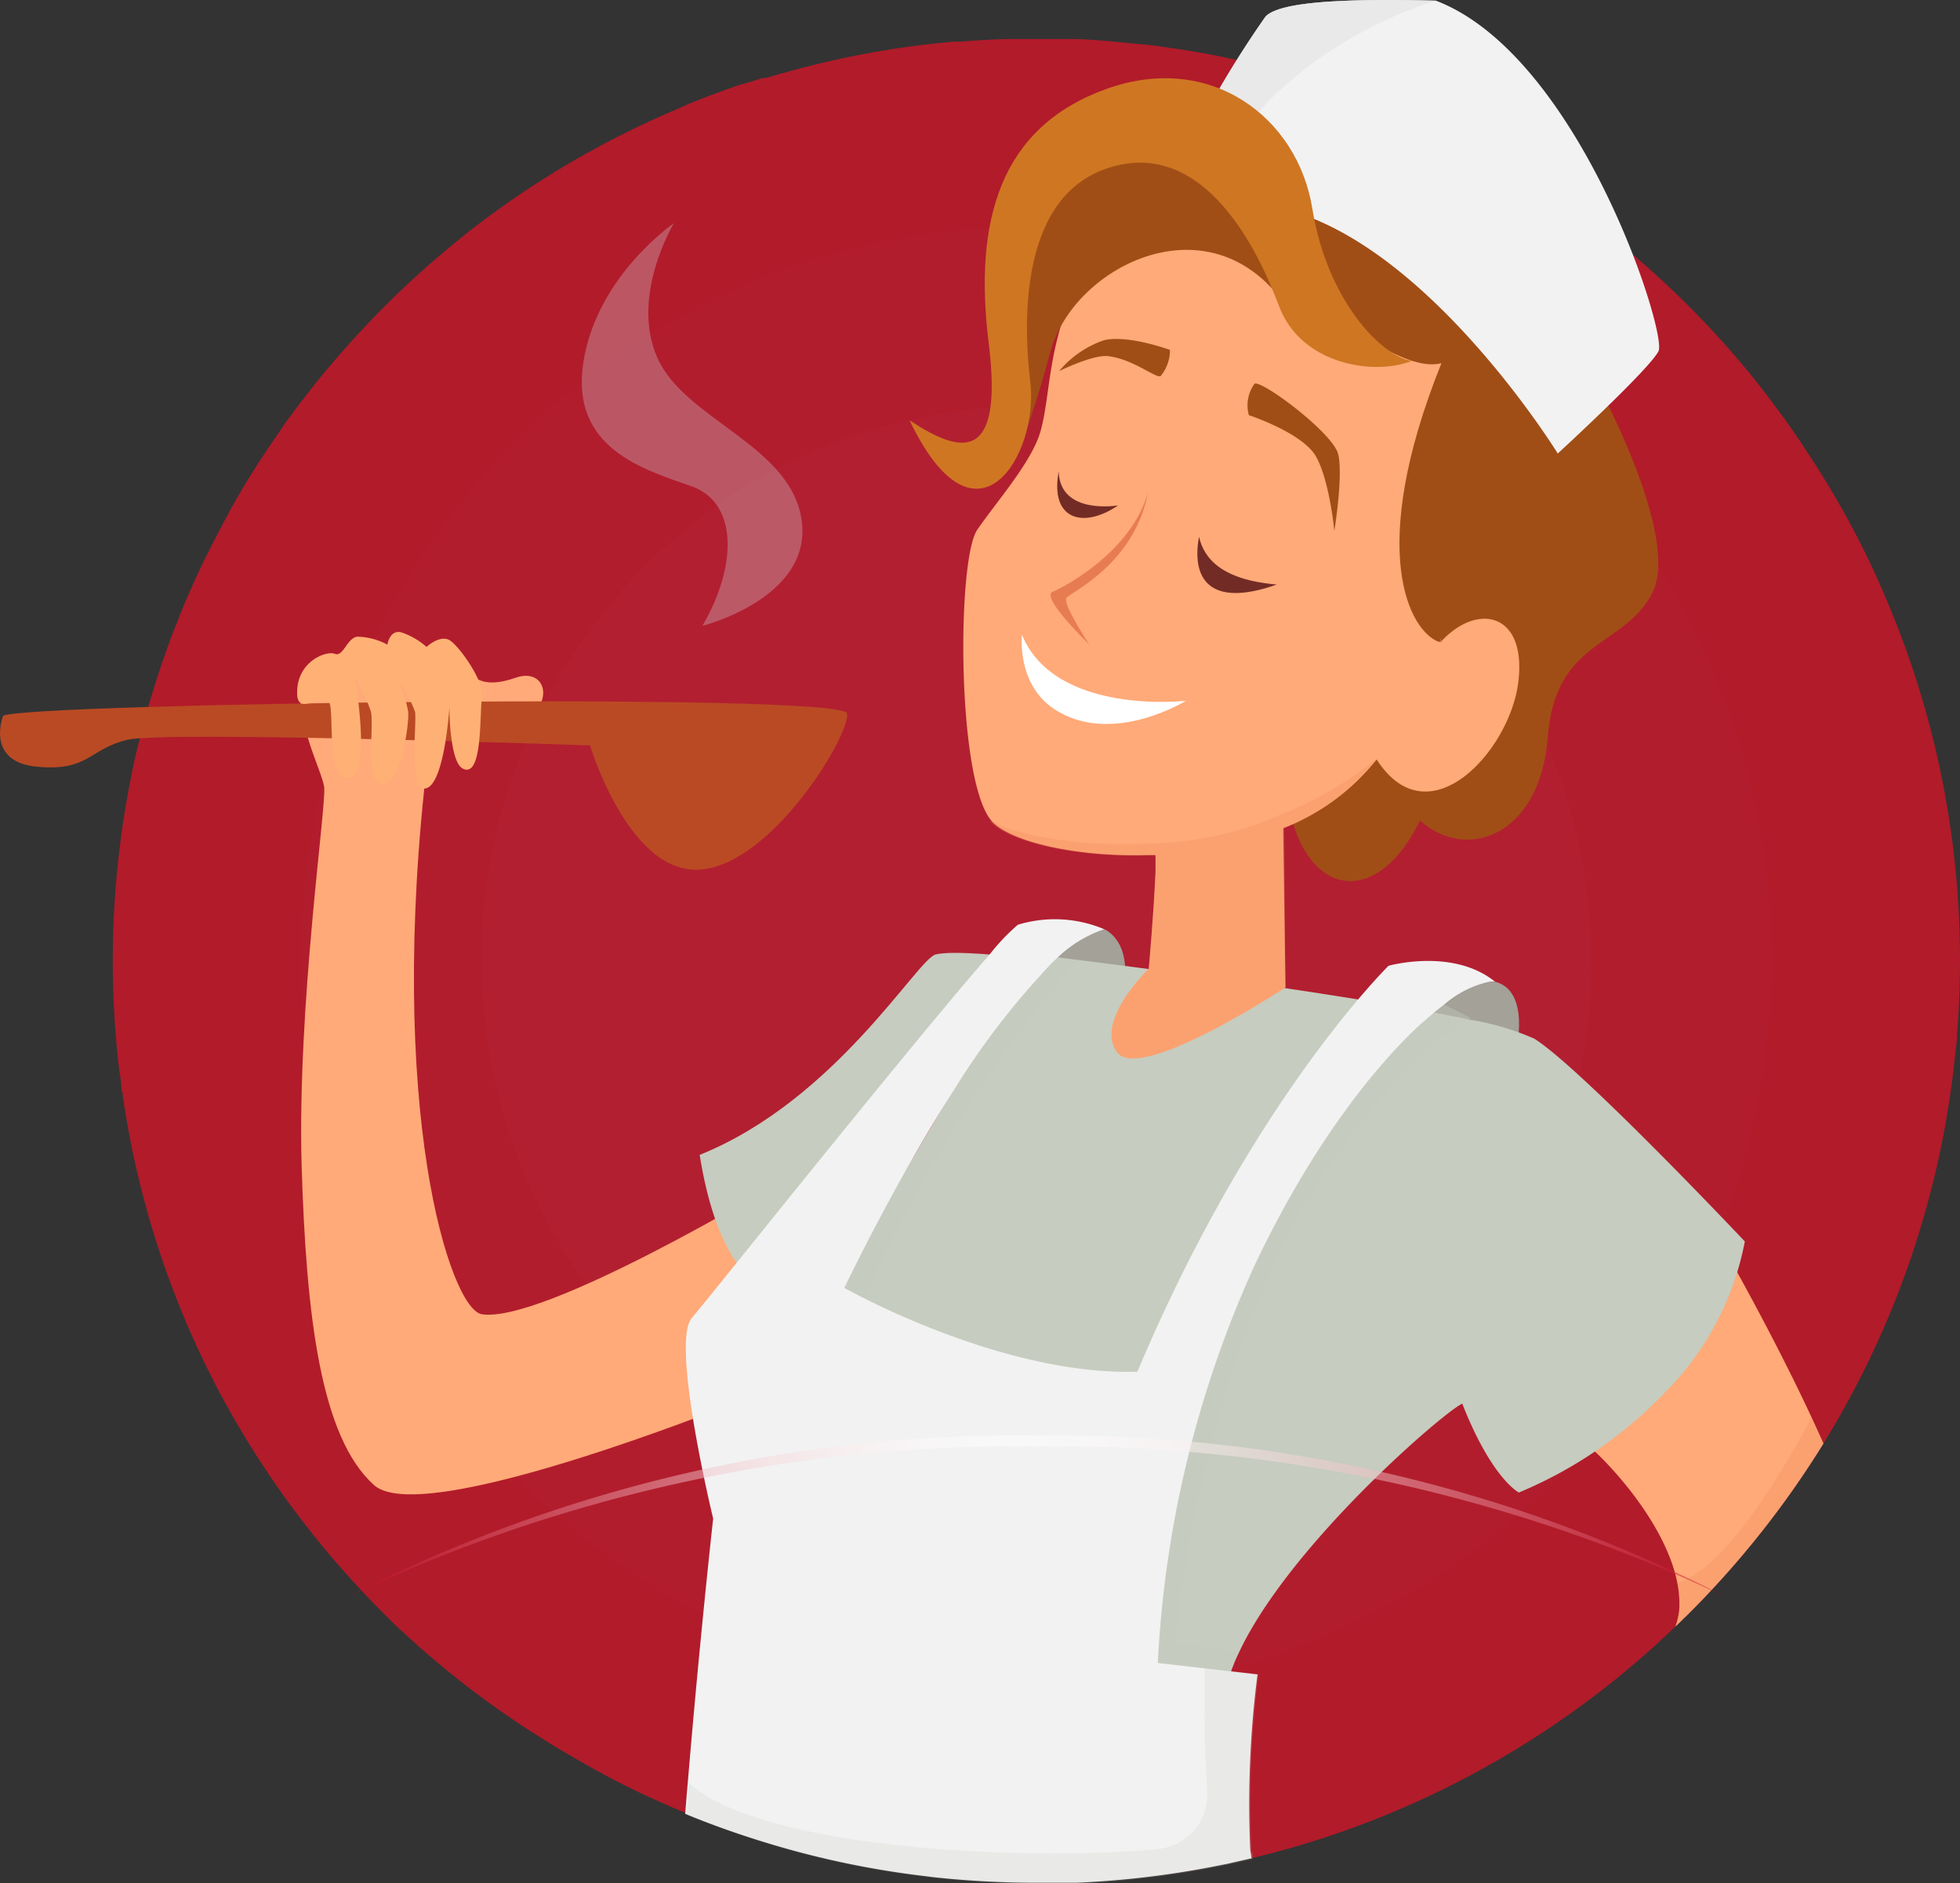
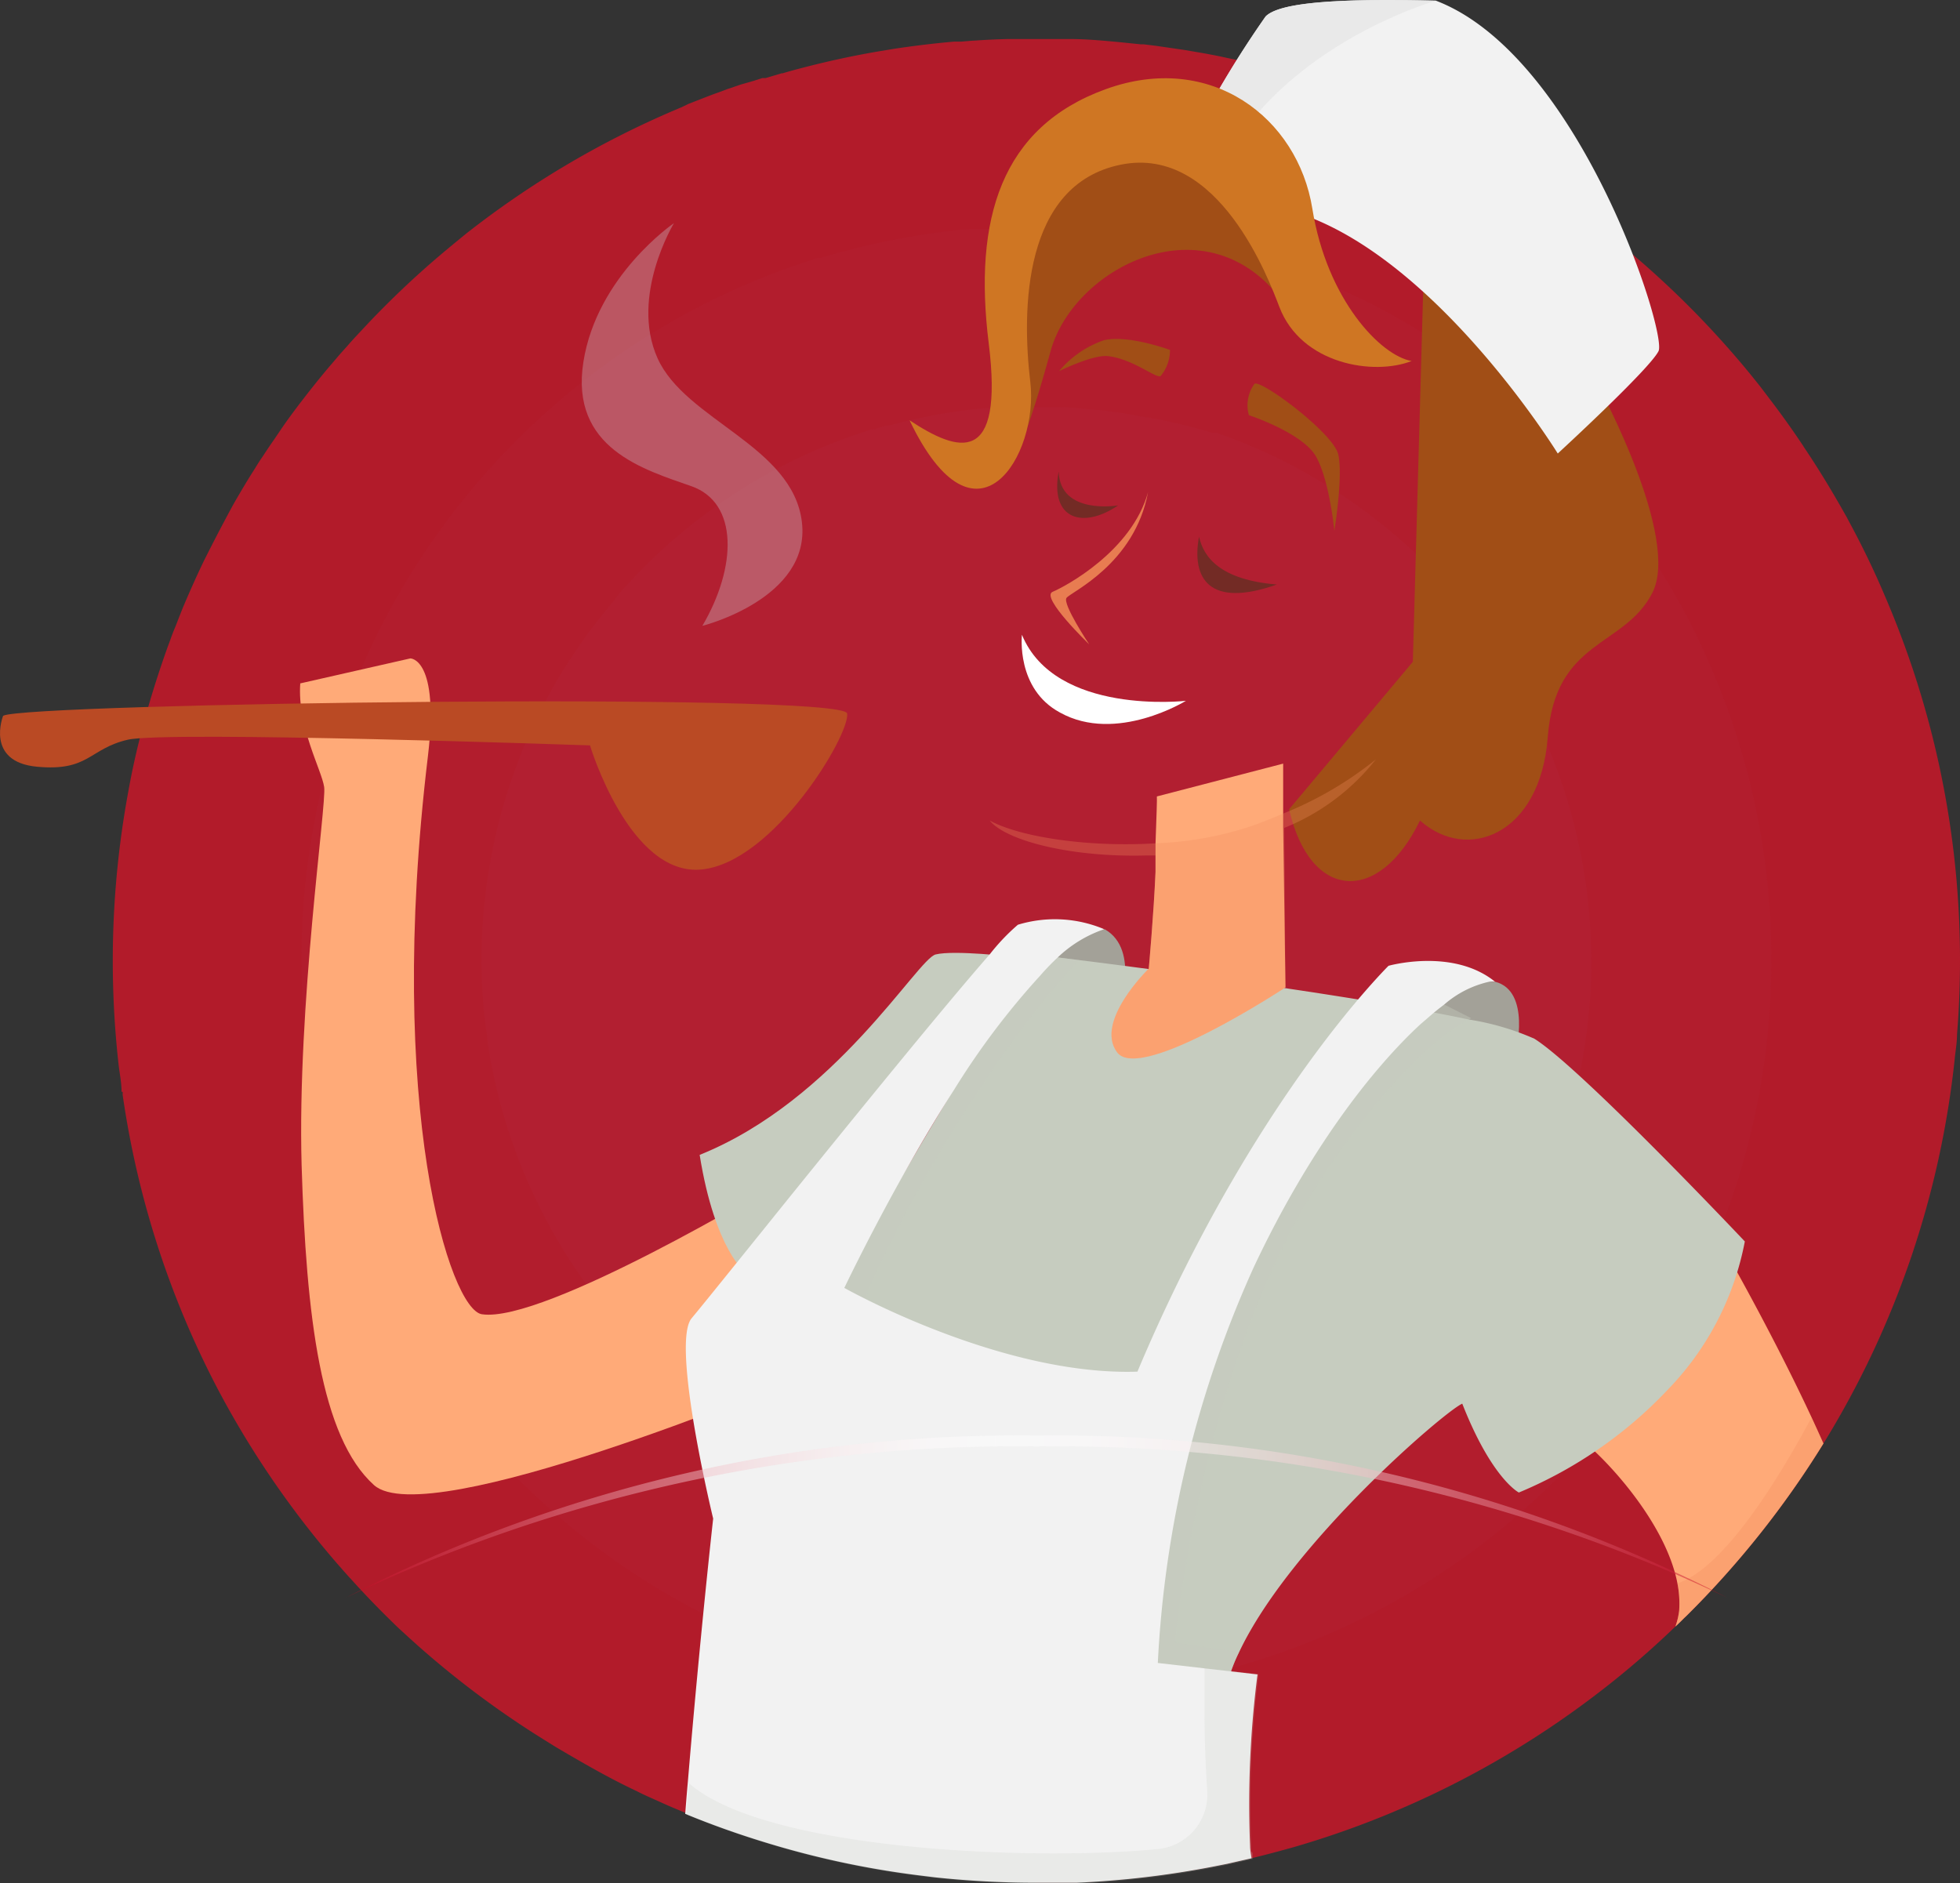
<svg xmlns="http://www.w3.org/2000/svg" viewBox="0 0 145.11 139.45">
  <rect x="0" y="0" width="145.11" height="139.45" fill="#333333" stroke="none" />
  <defs>
    <style>.cls-1{isolation:isolate;}.cls-2{fill:#b21b2a;}.cls-3,.cls-4{fill:#b22337;}.cls-11,.cls-18,.cls-3,.cls-4,.cls-7,.cls-9{mix-blend-mode:multiply;}.cls-13,.cls-3,.cls-7{opacity:0.3;}.cls-4,.cls-9{opacity:0.4;}.cls-5{fill:#a3a198;}.cls-6{fill:#ffaa78;}.cls-7{fill:#f28d5f;}.cls-11,.cls-8,.cls-9{fill:#c6ccbf;}.cls-10{fill:#f2f2f2;}.cls-11{opacity:0.2;}.cls-12{fill:#ba4a24;}.cls-13{fill:#cee1e6;}.cls-13,.cls-21{mix-blend-mode:screen;}.cls-14{fill:#a14e16;}.cls-15{fill:#732b25;}.cls-16{fill:#e87c51;}.cls-17{fill:#fff;}.cls-18{fill:#e8e8e8;opacity:0.9;}.cls-19{fill:#cf7623;}.cls-20{fill:#ffb175;}.cls-21{opacity:0.5;fill:url(#Безымянный_градиент_74);}</style>
    <linearGradient id="Безымянный_градиент_74" x1="25.62" y1="112.3" x2="127.87" y2="112.3" gradientUnits="userSpaceOnUse">
      <stop offset="0" stop-color="#c4001b" />
      <stop offset="0.03" stop-color="#cb1e36" />
      <stop offset="0.1" stop-color="#d9596a" />
      <stop offset="0.17" stop-color="#e48b98" />
      <stop offset="0.23" stop-color="#eeb5bd" />
      <stop offset="0.3" stop-color="#f5d5da" />
      <stop offset="0.36" stop-color="#fbecee" />
      <stop offset="0.42" stop-color="#fefafb" />
      <stop offset="0.47" stop-color="#fff" />
      <stop offset="0.54" stop-color="#fefbfc" />
      <stop offset="0.61" stop-color="#fbf0f1" />
      <stop offset="0.67" stop-color="#f7dce0" />
      <stop offset="0.74" stop-color="#f1c1c7" />
      <stop offset="0.8" stop-color="#e99ea8" />
      <stop offset="0.87" stop-color="#df7382" />
      <stop offset="0.93" stop-color="#d34054" />
      <stop offset="0.99" stop-color="#c50621" />
      <stop offset="1" stop-color="#c4001b" />
    </linearGradient>
  </defs>
  <g class="cls-1">
    <g id="Слой_2" data-name="Слой 2">
      <g id="_1" data-name="1">
        <path class="cls-2" d="M145.11,71.07c0,1.86-.07,3.7-.22,5.52h0c0,.54-.09,1.08-.15,1.61A67.87,67.87,0,0,1,135,106.88a69,69,0,0,1-10.16,12.78h0l-.13.12-.06.06c-.2.2-.4.4-.61.59a66.45,66.45,0,0,1-6.27,5.34,68.14,68.14,0,0,1-22,11c-1,.28-2,.55-3,.79l-1.41.32-.39.09-1.06.21a68.58,68.58,0,0,1-10.12,1.19l-1,0c-.67,0-1.34,0-2,0a71,71,0,0,1-7.47-.4l-1.05-.13a66.86,66.86,0,0,1-11.62-2.49q-3-.92-5.81-2.08l-.33-.14c-.43-.18-.87-.36-1.29-.55l-.6-.27c-.49-.22-1-.44-1.46-.68-2-.94-3.84-2-5.68-3.08-.43-.25-.85-.52-1.27-.78A68.6,68.6,0,0,1,30,121l-.48-.44c-1.23-1.18-2.43-2.41-3.57-3.68l-.07-.07-.16-.18c-.15-.17-.3-.33-.44-.5l-.17-.19a68.71,68.71,0,0,1-8.94-13A67.65,67.65,0,0,1,9.08,81.06a1.43,1.43,0,0,0,0-.22H9C9,80.22,8.88,79.6,8.8,79h0v0a68.92,68.92,0,0,1,.7-20.4q.36-2,.84-3.9c.13-.53.27-1.07.42-1.6.06-.24.13-.47.2-.71v0h0c.44-1.52.92-3,1.46-4.51l.18-.48c.11-.32.23-.63.36-.94s.19-.49.29-.74.19-.48.29-.73c.49-1.16,1-2.31,1.55-3.45q1-2,2.08-4l0,0c.22-.4.45-.79.68-1.18q.51-.87,1.05-1.71c.06-.11.13-.21.19-.31s.12-.18.17-.27l.18-.26c.25-.38.5-.76.76-1.13s.67-1,1-1.46.73-1,1.1-1.48c.73-.95,1.47-1.88,2.25-2.79l.64-.75.54-.6c.15-.18.31-.35.46-.52l.12-.13.87-.93A67.74,67.74,0,0,1,32.46,19c.67-.57,1.34-1.12,2-1.66a68.28,68.28,0,0,1,16-9.4L51,7.68l.44-.17h0l.41-.16c.46-.18.92-.36,1.38-.52l.61-.23.48-.16.52-.18L55.75,6l.69-.22.11,0,.13,0,1.18-.35.07,0,.48-.14.25-.07h0c1.19-.32,2.39-.62,3.61-.88.92-.2,1.86-.38,2.8-.54l1.15-.19h0c1.46-.22,2.94-.4,4.43-.53l.54,0,.83-.07h.08c.83-.06,1.67-.1,2.51-.12H75c.56,0,1.13,0,1.69,0,.76,0,1.52,0,2.28,0h.22c1.31,0,2.6.13,3.89.25l1.36.14.22,0h0l.9.11,2.07.3h0l1.06.18c.55.09,1.11.2,1.66.31l.32.07.56.12.35.07c1.21.27,2.41.58,3.59.91l.91.26.52.15,1.48.47h0l.28.09.09,0,.1,0,.24.08.14,0h0l.05,0,.3.1,0,0,1.14.41a66.12,66.12,0,0,1,6.29,2.7h0l.06,0,.06,0c.43.21.87.43,1.3.66l.82.43c.84.45,1.67.92,2.48,1.41l.21.12a68.27,68.27,0,0,1,9.16,6.54c.41.36.83.71,1.24,1.08a68.53,68.53,0,0,1,6.12,6.17q1.13,1.29,2.19,2.64l.76,1c.83,1.09,1.62,2.2,2.38,3.34h0l.08.13c1.1,1.63,2.11,3.31,3.06,5l.08.14.5.94q1.16,2.19,2.14,4.45h0l.2.47h0A68.1,68.1,0,0,1,145.11,71.07Z" />
        <path class="cls-3" d="M131.14,71.07c0,1.48-.06,2.94-.17,4.39h0l-.12,1.28a54.21,54.21,0,0,1-15.94,33.09l0,0a54.21,54.21,0,0,1-38.13,15.6,54.11,54.11,0,0,1-20.91-4.17l-1-.44-.47-.21-1.16-.54q-2.32-1.12-4.53-2.45a54.63,54.63,0,0,1-9.05-6.85l-.38-.36c-1-.94-1.94-1.91-2.85-2.92l-.18-.21-.35-.39-.13-.15A54.24,54.24,0,0,1,22.87,78.84h0c-.07-.49-.13-1-.19-1.48h0a54.61,54.61,0,0,1-.36-6.29,53.77,53.77,0,0,1,.92-10c.27-1.49.6-3,1-4.38.05-.2.1-.39.16-.59h0c.35-1.21.73-2.41,1.16-3.59.05-.13.09-.26.14-.38s.19-.5.29-.75.15-.39.23-.59.15-.38.23-.58c.39-.92.8-1.84,1.23-2.74.52-1.08,1.07-2.13,1.66-3.17,0,0,0,0,0,0l.54-.93c.27-.46.55-.92.84-1.37l.15-.24.14-.21.14-.21c.19-.3.4-.6.6-.9s.54-.78.82-1.16.58-.8.87-1.18c.58-.76,1.17-1.5,1.79-2.22l.51-.59c.14-.17.28-.33.43-.49l.37-.41.09-.1c.23-.25.46-.5.7-.74A54.42,54.42,0,0,1,55.89,20.79l.39-.16.34-.13h0l.33-.13c.37-.15.73-.29,1.1-.42l.48-.18.8-.27.71-.23.55-.18.08,0,.11,0,.94-.28.05,0,.38-.11.2-.05h0c.94-.26,1.9-.49,2.87-.7.73-.16,1.48-.3,2.23-.43l.91-.15h0c1.16-.18,2.34-.32,3.53-.42l.42,0,.67,0h.06c.66-.05,1.33-.08,2-.1h1.65c.61,0,1.21,0,1.81,0h.18c1,0,2.07.11,3.09.2L82.9,17l.18,0h0l.72.09c.55.07,1.1.15,1.64.24h0l.84.14,1.33.25.25.06.45.09a55.39,55.39,0,0,1,5.45,1.48h0l.22.08.07,0,.08,0,.19.06.12,0h0l0,0,.23.08h0a55.74,55.74,0,0,1,5.95,2.5l.05,0a54.56,54.56,0,0,1,17,13.06c.6.68,1.18,1.38,1.75,2.1.87,1.11,1.71,2.25,2.5,3.43h0q1.33,2,2.49,4.11l.07.11.4.75c.6,1.15,1.17,2.34,1.69,3.54h0c.06.12.11.24.16.37h0A54.2,54.2,0,0,1,131.14,71.07Z" />
        <path class="cls-4" d="M117.81,71.07c0,1.11,0,2.22-.13,3.32h0l-.09,1a41,41,0,0,1-12,25l0,0a42.66,42.66,0,0,1-4.14,3.56A41.17,41.17,0,0,1,60.94,109l-.77-.33-.36-.16-.88-.41c-1.17-.57-2.31-1.18-3.41-1.85a41.64,41.64,0,0,1-6.84-5.17l-.28-.27c-.75-.71-1.46-1.45-2.15-2.21l-.14-.15-.26-.3-.1-.12a40.86,40.86,0,0,1-9.68-21.09h0c0-.38-.1-.75-.14-1.12h0a41.18,41.18,0,0,1-.28-4.74,40.67,40.67,0,0,1,.7-7.54q.3-1.68.75-3.3l.12-.45h0c.27-.91.56-1.82.88-2.71,0-.09.07-.19.11-.29l.21-.56.18-.44c0-.15.11-.3.17-.44q.43-1.05.93-2.07c.39-.82.81-1.61,1.25-2.4l0,0c.13-.24.27-.48.41-.71s.41-.69.63-1l.12-.18c0-.06.07-.11.1-.16s.07-.11.1-.16c.15-.23.3-.46.46-.68s.4-.59.61-.88.44-.6.67-.89c.43-.57.88-1.13,1.34-1.67L45.8,44l.32-.37.28-.3.08-.08c.17-.19.34-.38.52-.56a41.08,41.08,0,0,1,14-9.62l.3-.12.26-.1h0l.25-.1.83-.31.36-.14.6-.2.54-.18.41-.13.07,0,.08,0c.23-.08.47-.15.71-.21l0,0,.3-.08.15,0h0c.72-.2,1.44-.38,2.17-.53.56-.12,1.12-.23,1.69-.33l.69-.11h0c.88-.14,1.77-.24,2.66-.32l.33,0,.5,0h0c.5,0,1-.06,1.51-.07h1.25l1.37,0h.13q1.18,0,2.34.15l.82.08.13,0h0l.54.06,1.25.18h0l.63.11,1,.19.19,0,.34.07A40.13,40.13,0,0,1,89.58,32h0l.17.06.06,0,.06,0,.14,0,.09,0h0l.17.06h0a40.36,40.36,0,0,1,4.5,1.89h0a41.39,41.39,0,0,1,12.81,9.86q.69.78,1.32,1.59c.66.84,1.29,1.7,1.89,2.59h0c.67,1,1.3,2,1.88,3.11a.35.35,0,0,1,0,.08c.1.19.21.38.3.57q.69,1.3,1.29,2.67h0l.12.28h0A41,41,0,0,1,117.81,71.07Z" />
        <path class="cls-5" d="M81.8,68.81c2.66,1.52,1,6.07,1,6.07l-6-2.69S78.78,68.48,81.8,68.81Z" />
        <path class="cls-5" d="M110.69,72.69c2.68.68,1.53,5.23,1.53,5.23l-8.52-2.53,2.61-2.87Z" />
        <path class="cls-6" d="M135,106.88a69,69,0,0,1-10.16,12.78h0l-.13.12-.06.06c-.2.2-.4.4-.61.59a5.42,5.42,0,0,0,.28-1.19,7.84,7.84,0,0,0-.13-2c-.73-3.81-4-7.77-6.11-9.77a6.74,6.74,0,0,0-1.63-1.35L127.8,92.76l.82,1.45c1.19,2.15,3.48,6.4,5.49,10.71C134.41,105.57,134.71,106.23,135,106.88Z" />
        <path class="cls-7" d="M135,106.88a69,69,0,0,1-10.16,12.78h0l-.13.12-.06.06c-.2.2-.4.4-.61.59a5.42,5.42,0,0,0,.28-1.19,7.84,7.84,0,0,0-.13-2c3.75-1.23,8.17-9,9.92-12.28C134.41,105.57,134.71,106.23,135,106.88Z" />
        <path class="cls-8" d="M129.18,91.92a21.55,21.55,0,0,1-5.73,11,32.13,32.13,0,0,1-11,7.59s-2-1-4.19-6.58c-1.31.57-12.78,10.42-16.54,18.44a11.79,11.79,0,0,0-1.16,4l-3.42,1.35-6.29-7.11L63,100.38l-.7-.8-.45-.49v0l-1.26-1.42,2-3.43,0-.07L76.52,70.67l3.39.42.82.1c5.89.75,16.74,2.2,24.42,3.6,1.31.23,2.52.47,3.61.7a19.47,19.47,0,0,1,4.84,1.42C117.08,79.1,129.18,91.92,129.18,91.92Z" />
        <path class="cls-9" d="M79.91,71.09c-3.65,3.69-11.26,14.16-16,25.3l-1.69,3.19-.68,1.27s.08-.67.23-1.76c0-.31.09-.66.15-1,.16-1.09.36-2.42.62-3.84l0-.07L76.52,70.67Z" />
        <path class="cls-9" d="M108.93,75.39a.73.73,0,0,0-.17.1c-.65.41-4,1.83-10.1,10.52C89,99.84,87,121.6,87,121.6l4.73.73a11.79,11.79,0,0,0-1.16,4l-3.42,1.35-6.29-7.11A173.52,173.52,0,0,0,87,102.71c2.47-9.21,14.85-24.11,18.12-27.92l.79-.92Z" />
        <path class="cls-6" d="M22.23,50.6C22,53.8,23.81,57,24,58.27s-2,16.11-1.67,28c.34,11.25,1.42,20.15,5.36,23.69s30.92-7.76,30.92-7.76l2.93-10.62L57.38,87.7S40.27,98,35.68,97.31c-2.35-.33-7.14-15.17-4-41.31.87-7.29-1.3-7.25-1.3-7.25Z" />
        <path class="cls-8" d="M75,70.84s-4.37-.51-5.73-.17S61.87,81.46,51.8,85.51c1.13,7.08,3.44,8.77,3.44,8.77Z" />
        <path class="cls-6" d="M95.17,73.11S84.42,80.2,82.71,77.92s2.34-6.2,2.34-6.2.37-4.08.5-7.16c0-.41,0-.82,0-1.22v0l0-.88c.07-1.88.12-3.37.1-3.49L95,56.54l0,3.69V61.3Z" />
        <path class="cls-10" d="M110.69,72.69a1.57,1.57,0,0,0-.44,0,7.61,7.61,0,0,0-3.34,1.7c-.24.18-.5.38-.76.6s-.64.55-1,.86c-3.62,3.35-8.26,9.34-12.31,17.94a80.63,80.63,0,0,0-7.12,29.34l3.38.39,2,.23,2,.23a75.27,75.27,0,0,0-.55,12.7c0,.32.07.62.11.91l-1.41.32-.39.09-1.06.21a68.58,68.58,0,0,1-10.12,1.19l-1,0c-.67,0-1.34,0-2,0a71,71,0,0,1-7.47-.4l-1.05-.13a66.86,66.86,0,0,1-11.62-2.49q-3-.92-5.81-2.08c.06-.78.12-1.55.19-2.31.9-10.78,1.88-19.55,1.88-19.55s-.9-3.7-1.5-7.44c-.52-3.25-.82-6.54-.09-7.4.34-.4,1.58-1.93,3.33-4.1l3.89-4.83c5.1-6.31,11.55-14.25,14.84-18a15.25,15.25,0,0,1,2.09-2.2,9.41,9.41,0,0,1,6.39.33h0a9.34,9.34,0,0,0-3.44,2.09A17.59,17.59,0,0,0,77,72.25a56.63,56.63,0,0,0-6.34,8.4c-1.52,2.38-2.94,4.82-4.15,7-2.4,4.34-4,7.71-4,7.71s.57.32,1.57.82c3.5,1.75,12.25,5.64,20.13,5.38C90.25,87.2,97.09,78.08,100.55,74c1.41-1.66,2.25-2.49,2.25-2.49S107.56,70.16,110.69,72.69Z" />
        <path class="cls-11" d="M92.64,137.05l0-.29a74.91,74.91,0,0,1,.54-12.8l-2-.23-2-.23c0,1.17,0,2.3,0,3.38,0,2.09.09,4,.2,5.75a4.05,4.05,0,0,1-3.66,4.28c-9.24.89-29,.13-34.71-4.87-.07.76-.13,1.53-.19,2.31q2.84,1.17,5.81,2.08a66.86,66.86,0,0,0,11.62,2.49l1.05.13a71,71,0,0,0,7.47.4c.68,0,1.35,0,2,0l1,0a68.58,68.58,0,0,0,10.12-1.19l1.06-.21.39-.09,1.41-.32c0-.12,0-.25,0-.37S92.65,137.1,92.64,137.05Z" />
-         <path class="cls-6" d="M33.68,48.24c1,2.11,2.11,2.78,4.5,1.94s3.13,2.28-.29,3.79c-.56.26-3.31-2-3.31-2Z" />
        <path class="cls-12" d="M.23,53c1.55-.93,62.28-1.77,62.49-.17s-5.47,11.05-10.8,11.55-8.24-9.19-8.24-9.19-31.34-1.09-34.22-.42-2.86,2.36-6.72,2S.23,53,.23,53Z" />
        <path class="cls-13" d="M52,46.34C54.55,42,54.69,37.23,51.19,36s-9-2.79-8-9.19,6.71-10.29,6.71-10.29-3.28,5.4-1.22,10S58.7,33,59.37,38.66,52,46.34,52,46.34Z" />
        <path class="cls-14" d="M95.44,59.92c1.55,6.8,6.67,7.08,9.69.83,3.48,3.12,8.91,1.1,9.46-6.18s5.68-6.61,7.75-10.69S118.4,28.7,118.4,28.7s-4.18-10.2-4.18-10.45-8.78.61-8.78.61L104.6,49Z" />
-         <path class="cls-6" d="M112.42,50.41c-.55,5.08-6.62,11.86-10.5,5.82h0a16.44,16.44,0,0,1-6.83,5.06l-.45.19a28.65,28.65,0,0,1-9,1.83l-.66,0c-5.56.16-10.42-1.09-11.62-2.59-.81-1-1.36-3.32-1.68-6.09v0c-.69-5.93-.35-13.91.67-15.4,1.5-2.19,4.08-5.06,4.71-7.38s.54-5.32,1.91-9c0,0,2.87-6.08,3.1-6.34s12.82-2,12.82-2l16.36,10.43s-4,17.8-4.62,22.63C109.33,44.58,113,45.33,112.42,50.41Z" />
        <path class="cls-15" d="M88.77,39.74c-.57,3.1.76,5.31,5.76,3.54C90.37,42.93,89.12,41.29,88.77,39.74Z" />
        <path class="cls-15" d="M82.78,37.42c-2.54,1.74-5.07,1.11-4.4-2.51C78.48,38.17,82.78,37.42,82.78,37.42Z" />
        <path class="cls-14" d="M92.46,30.74a2.72,2.72,0,0,1,.4-2.3c.3-.5,5.85,3.59,6.22,5.21s-.29,5.65-.29,5.65-.36-3.74-1.36-5.5S92.46,30.74,92.46,30.74Z" />
        <path class="cls-14" d="M86.62,25.91a3,3,0,0,1-.69,1.93c-.31.22-2-1.24-3.88-1.47-1.12-.14-3.64,1.11-3.64,1.11a7.48,7.48,0,0,1,3.33-2.29C83.54,24.77,86.62,25.91,86.62,25.91Z" />
        <path class="cls-16" d="M85,36.43c-1.2,4.38-6.14,7-7.07,7.39s2.71,3.89,2.71,3.89-2-3-1.68-3.44S84,41.78,85,36.43Z" />
        <path class="cls-17" d="M75.66,47c2.47,6,12.14,4.89,12.14,4.89s-5.15,3.19-9.32.87C75.2,51,75.66,47,75.66,47Z" />
-         <path class="cls-14" d="M106.59,47.55c-2.22-.73-5.48-6.72.13-20.66C103.83,27.66,98.5,23,98.5,23l-1.43-7.86L114,24.22Z" />
        <path class="cls-14" d="M95.44,23C89.9,14.44,79.54,19.6,77.78,26s-2.44,7.37-2.44,7.37-.45-16.63-.46-17,7.38-7.49,7.38-7.49l8.54,1.86,5.3,8.59Z" />
        <path class="cls-10" d="M122.79,26c-.67,1.34-7.46,7.58-7.46,7.58S106.39,19.07,96,15.74L91.7,10.2l-2-2.61a73.68,73.68,0,0,1,4-6.37c.83-.85,4-1.39,12.61-1.17C116.9,4.1,123.45,24.65,122.79,26Z" />
        <path class="cls-18" d="M106.33.05S96.89,2.69,91.7,10.2l-2-2.61a73.68,73.68,0,0,1,4-6.37C94.55.37,97.68-.17,106.33.05Z" />
        <path class="cls-19" d="M104.51,26.73c-2.79,1.1-8.16.26-9.79-4-.77-2-4.47-12-11.73-10.54S75.64,22.94,76.28,28.3s-4,13.14-8.94,2.82c3.61,2.38,7,3.46,5.86-5.71s.9-16,8.67-18.81,14.21,2.11,15.29,8.85S102.22,26.34,104.51,26.73Z" />
-         <path class="cls-20" d="M22,51.36c0,1.77,2.12-.25,2.42.76s-.25,5.65,1.44,5.48.4-7.51.4-7.51a15.48,15.48,0,0,1,1.18,2.53c.31,1-.49,5.32.86,5.4s2-4.3,1.92-5.31a9.08,9.08,0,0,0-.93-2.7,11.09,11.09,0,0,1,1.44,2.7c.14.84-.52,6.07.84,5.65s1.7-6,1.7-6,0,4.07,1,4.55c1.5.76,1.22-4.21,1.42-5.31S34,47.82,33.28,47.4s-1.7.5-1.7.5a5.45,5.45,0,0,0-1.9-1.09c-.84-.17-1,.92-1,.92a4.92,4.92,0,0,0-2.26-.59c-.77.17-1,1.52-1.64,1.27S21.94,49,22,51.36Z" />
        <path class="cls-7" d="M95.08,61.3l.09,11.81S84.42,80.2,82.71,77.92s2.34-6.2,2.34-6.2.37-4.08.5-7.16c0-.41,0-.82,0-1.22v0l-.66,0c-5.56.16-10.42-1.09-11.62-2.59,2.23,1.23,7.32,2,12.31,1.69a25.46,25.46,0,0,0,7.26-1.34c.78-.29,1.51-.58,2.18-.87a26.81,26.81,0,0,0,6.84-4A16.44,16.44,0,0,1,95.08,61.3Z" />
        <path class="cls-21" d="M76.75,106.29a108.86,108.86,0,0,0-51.13,12,115.34,115.34,0,0,1,51.13-11.19,115.33,115.33,0,0,1,51.12,11.19A108.85,108.85,0,0,0,76.75,106.29Z" />
      </g>
    </g>
  </g>
</svg>